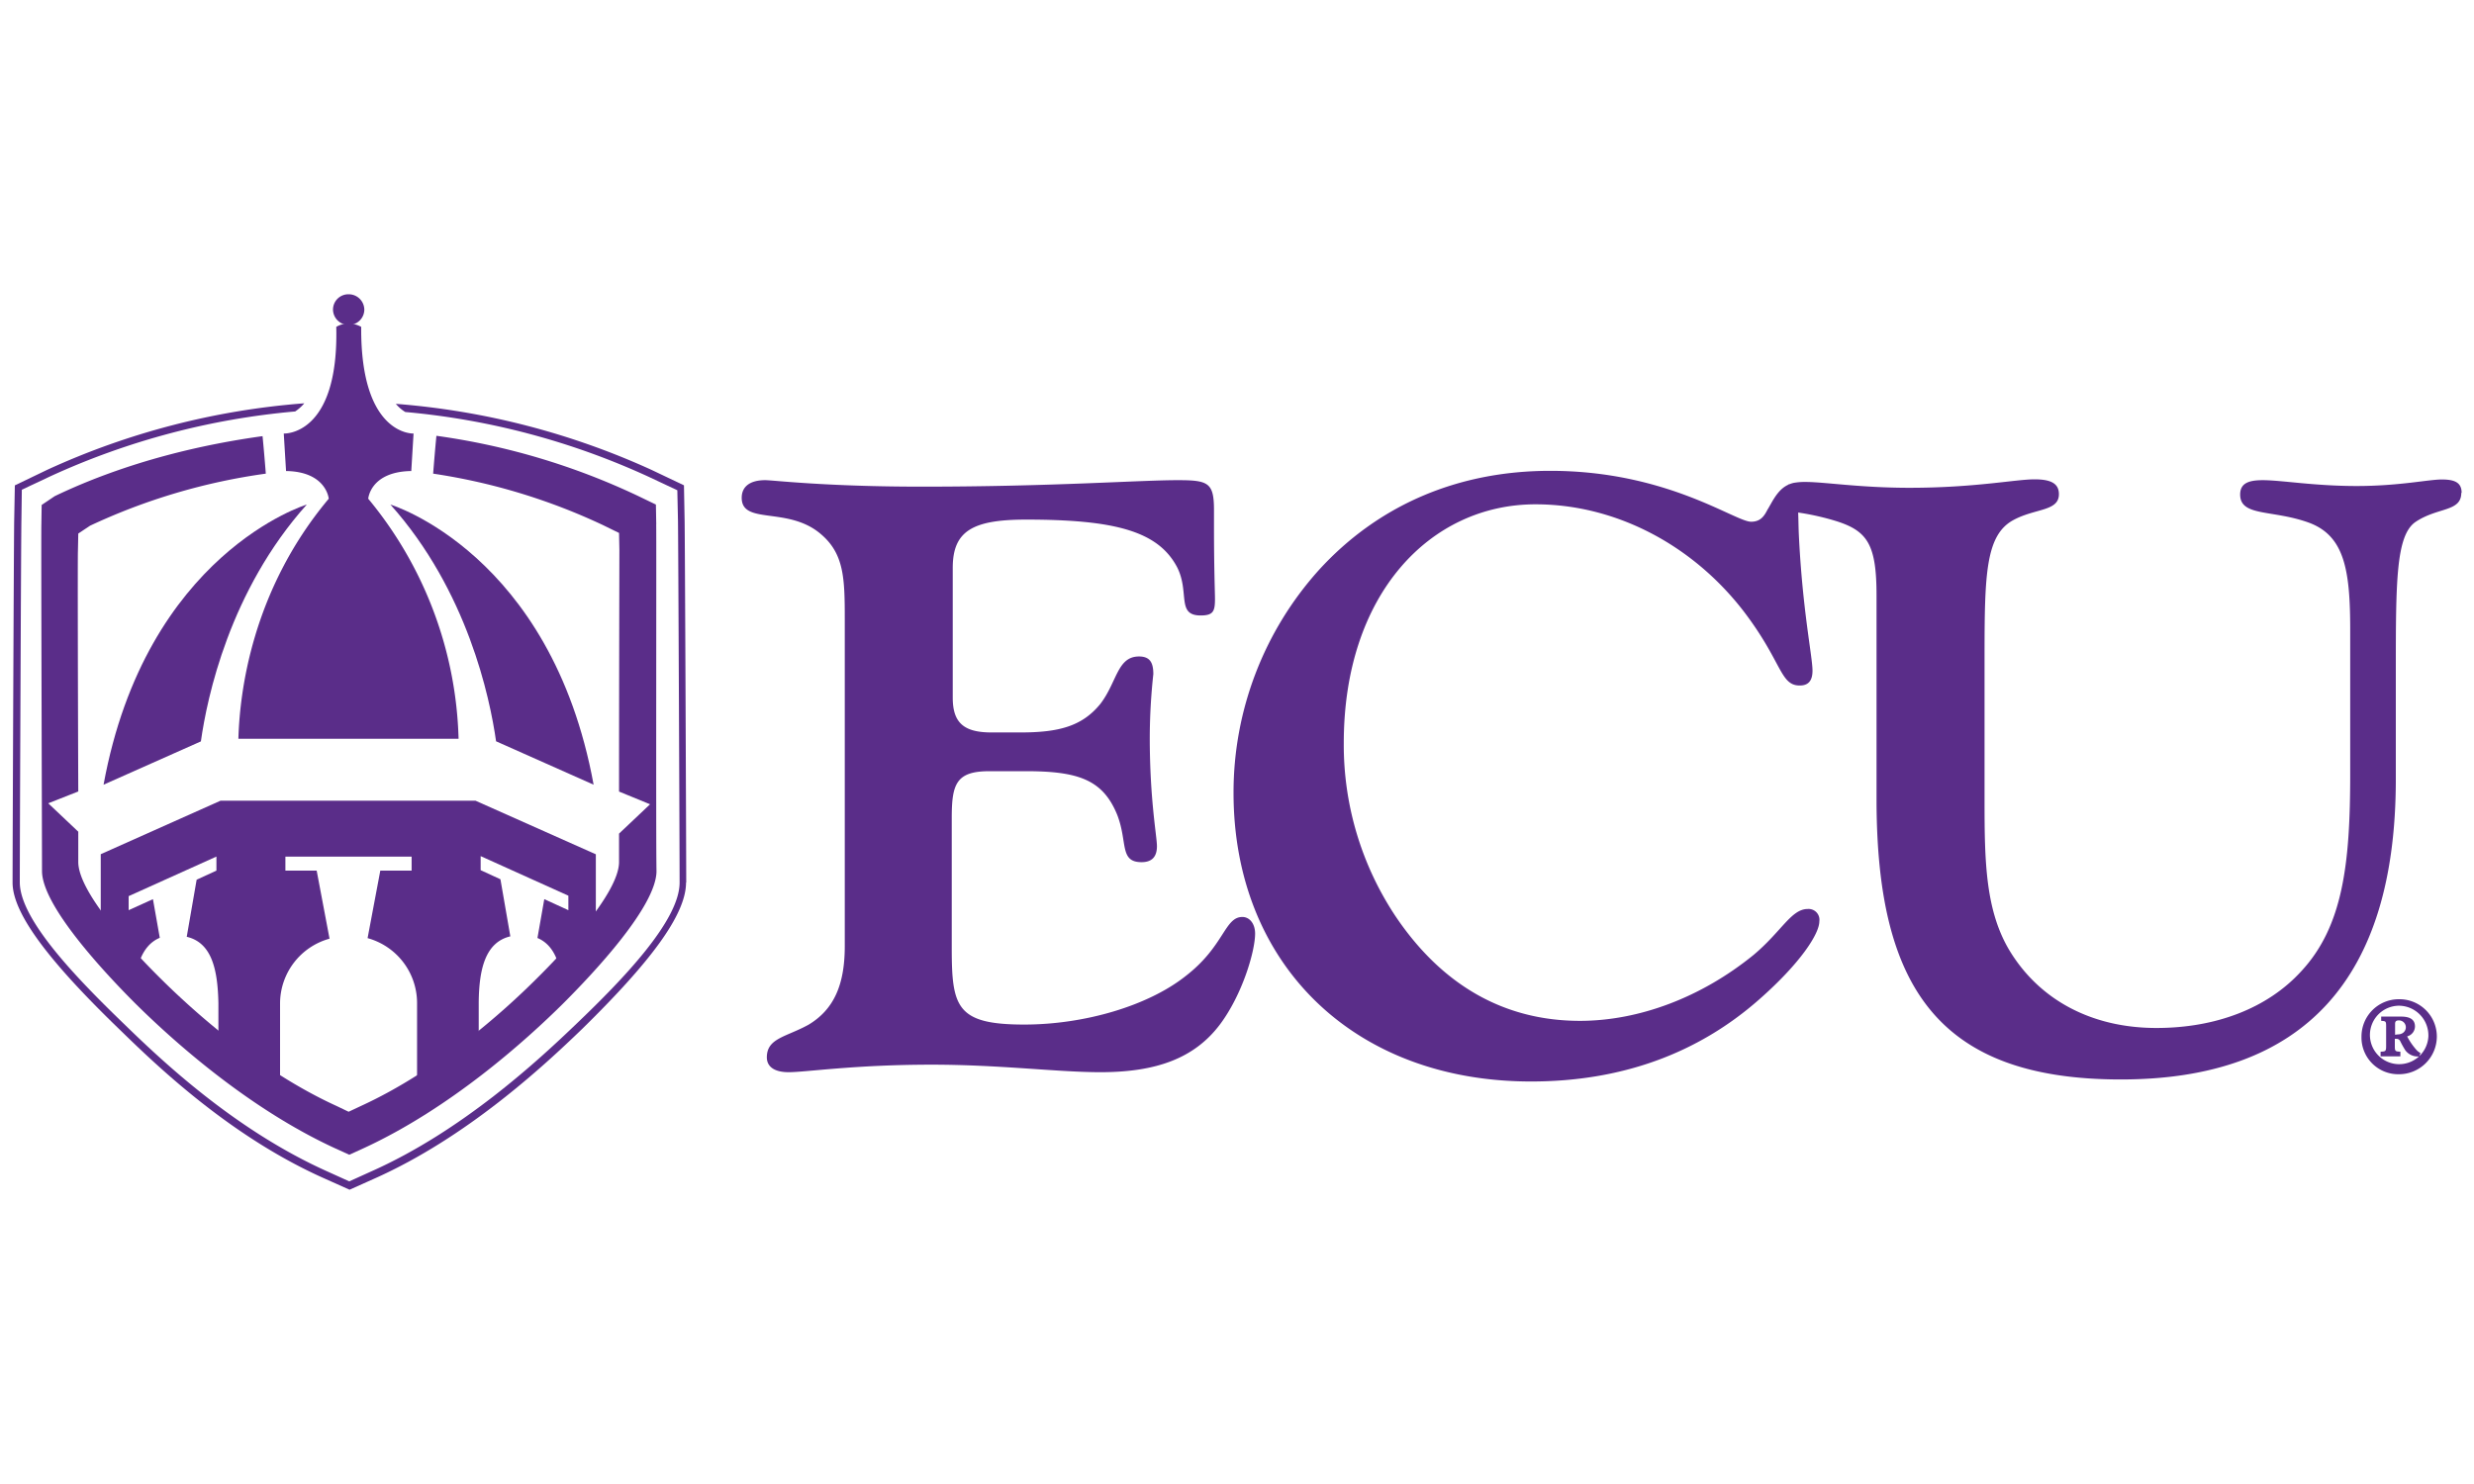
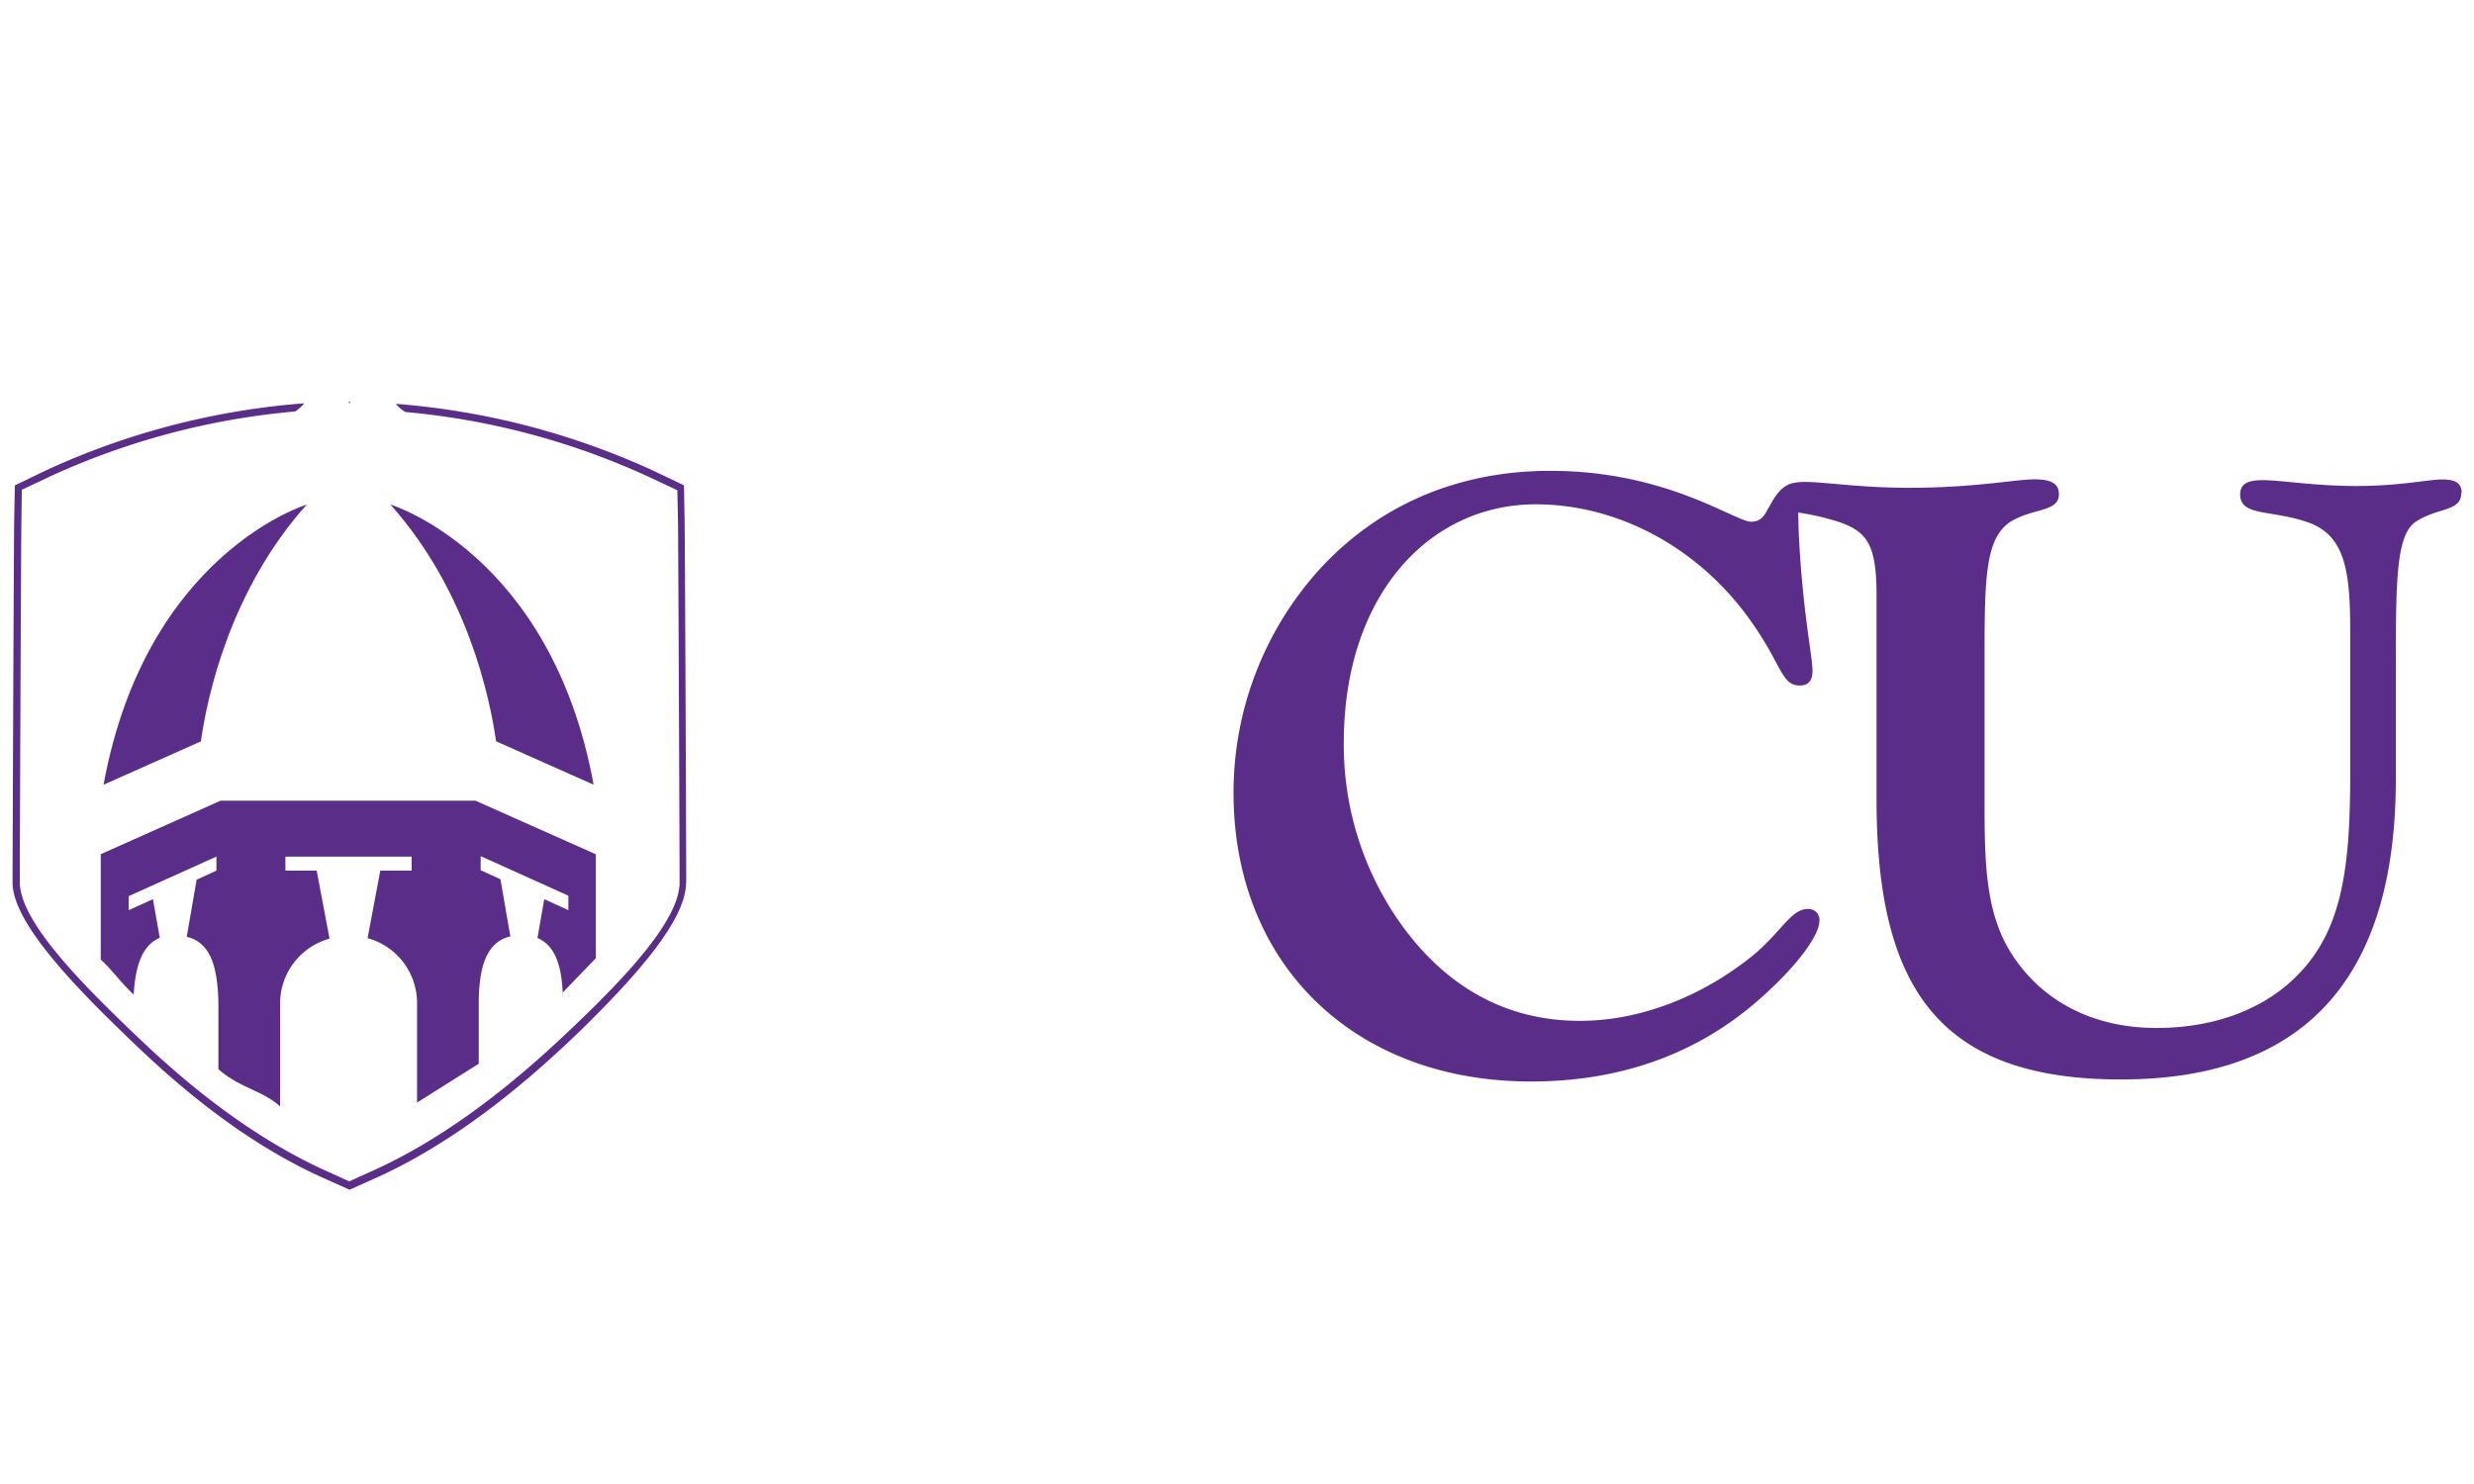
<svg xmlns="http://www.w3.org/2000/svg" id="Layer_1" data-name="Layer 1" viewBox="0 0 500 300">
  <defs>
    <style>.cls-1{fill:#5a2d89;}</style>
  </defs>
  <path class="cls-1" d="M138.69,178.41c0-6.06-.26-70.67-.33-73.3l-.13-7L131.7,95A152.88,152.88,0,0,0,80,81.64a7.77,7.77,0,0,0,1.91,1.65,149.54,149.54,0,0,1,49.24,13.12l5.74,2.7.13,6.06c.06,2.64.33,67.18.33,73.24,0,7.71-11.47,19.58-20.77,28.48C108.76,214.4,93.4,228.64,75,236.82l-4.41,2-4.42-2c-18.39-8.24-33-21.95-40.74-29.47C16.21,198.45,4,186.12,4,178.35c0-6.13.26-70.67.33-73.24L4.41,99l5.74-2.7a150,150,0,0,1,49.5-13.12,8.85,8.85,0,0,0,1.85-1.65A152.07,152.07,0,0,0,9.49,95L3,98.12l-.13,7c-.07,2.63-.33,67.17-.33,73.3,0,6.59,8.24,16.81,22,30.06C32.3,216.05,47,230,65.65,238.27l5,2.24,5-2.24c18.66-8.31,34.15-22.68,42-30.26,13.58-13.32,21-23,21-29.6ZM70.6,81.64a1,1,0,0,0,.13-.46h-.27a1.63,1.63,0,0,1,.14.46Z" />
-   <path class="cls-1" d="M132.63,106l-.07-4-3.69-1.78A139.72,139.72,0,0,0,88.2,88.1c-.2,2-.46,5.08-.66,7.65a123,123,0,0,1,34.34,10.41l3.23,1.58.07,3.5c0,1.71-.07,30.65-.07,48.78l6.27,2.57-6.27,5.93v5.74c0,6.33-11.6,18.59-16.61,23.53-6.59,6.59-20,18.66-35.53,25.78l-2.51,1.18L68,223.57C52.4,216.45,39,204.32,32.43,197.79c-5-4.94-16.61-17.2-16.61-23.53v-6.13l-6.07-5.74L15.82,160c-.07-18.12-.14-46.93-.07-48.65l.07-3.49,2.37-1.58A123.47,123.47,0,0,1,53.72,95.75c-.2-2.57-.46-5.61-.66-7.58-11.47,1.58-27,4.94-42,12.13l-2.64,1.78-.06,4c-.07,2.77.13,64.6.13,70,0,7.19,13.18,21.1,18.85,26.77,7.52,7.45,22.74,21.16,40.35,29.27l2.9,1.32,2.9-1.32c17.6-8.11,32.83-21.82,40.34-29.27,5.67-5.67,18.85-19.51,18.85-26.77-.13-5.47,0-67.37-.06-70.07Z" />
  <path class="cls-1" d="M40.6,149.87C41.85,141,46.4,119.41,62,102c0,0-32.5,9.82-41.07,56.63l19.71-8.77Z" />
  <path class="cls-1" d="M100.26,149.87C99,141,94.46,119.41,78.9,102c0,0,32.5,9.82,41.07,56.63l-19.71-8.77Z" />
  <path class="cls-1" d="M32.3,189.62l-1.39-7.85L26,184v-2.84l17.74-8v2.84l-4,1.84-2,11.54c5.08,1.19,6.26,6.66,6.4,13.38v13.38c4.41,3.89,8.7,4.16,12.46,7.52v-20.9a13.61,13.61,0,0,1,10-13L64,176H57.68v-2.83H83.19V176H76.86l-2.57,13.65a13.62,13.62,0,0,1,10,13v20.24l12.46-7.85V202.67c.06-6.72,1.32-12.19,6.39-13.38l-2-11.54-4-1.84v-2.84l17.73,8V184L110,181.77l-1.38,7.85c4.08,1.71,5.14,6.85,5.14,13v-2l6.66-6.92v-21L96.11,161.87H44.56l-24.2,10.81V194c2.11,1.84,4.36,5,6.66,7.05.33-5.41,1.52-9.89,5.28-11.47Z" />
-   <path class="cls-1" d="M66.44,100.82c-15.69,18.72-18,39.42-18.26,48.52h44.5a79.38,79.38,0,0,0-18.26-48.52s.4-5.47,8.7-5.6l.46-7.58S72.84,88.17,73,66.08a5,5,0,0,0-2.44-.66H70.4a4.63,4.63,0,0,0-2.44.66c.53,22.15-10.61,21.56-10.61,21.56l.46,7.58c8.17.13,8.63,5.6,8.63,5.6Z" />
-   <path class="cls-1" d="M67.3,62.59a3.1,3.1,0,0,1,3.16-3.1,3.15,3.15,0,0,1,3.17,3.1,3.12,3.12,0,0,1-3.17,3.1,3.15,3.15,0,0,1-3.16-3.1Z" />
-   <path class="cls-1" d="M484.84,202a7.54,7.54,0,0,0-7.58,7.58,7.42,7.42,0,0,0,7.58,7.58,7.64,7.64,0,0,0,7.65-7.58,7.55,7.55,0,0,0-7.65-7.58Zm0,1.31a6,6,0,0,1,5.94,6.2,5.91,5.91,0,1,1-5.94-6.2Zm4.35,9.56a2.71,2.71,0,0,1-.79-.59,13.16,13.16,0,0,1-1.91-2.77,2.1,2.1,0,0,0,1.58-2c0-1.71-1.51-2-2.83-2h-4v.86c.92.06,1,.06,1,1.12v4c0,1.06-.13,1.06-1.12,1.12v.93h4v-.93c-1-.06-1.12-.06-1.12-1.12V210h.26a.86.86,0,0,1,.79.39,20.44,20.44,0,0,0,1.06,1.92,3.14,3.14,0,0,0,2.83,1.25l.26-.73Zm-5.14-3.69V207c0-.59.27-.72.79-.72a1.39,1.39,0,0,1,.73,2.57,1.86,1.86,0,0,1-1,.26Z" />
-   <path class="cls-1" d="M170.73,125.15v66.12c0,7.78-2.18,12.79-7.32,15.88-4.55,2.51-8.43,2.71-8.43,6.6,0,1.84,1.45,3,4.41,3,3.5,0,13.32-1.52,28.88-1.52,13.9,0,25.37,1.52,34.14,1.52,11.34,0,19-2.84,24.13-9.63,4.55-6.06,7.12-14.83,7.12-18.39,0-2-1.12-3.36-2.57-3.36-3.63,0-3.63,5.93-11.54,12-7.51,5.93-20.3,9.75-32.56,9.75-13.71,0-14.64-3.56-14.64-15.49v-26.3c0-6.92.93-9.43,7.65-9.43h7.32c10.61,0,15.55,1.72,18.45,8.77,2.18,5.54.4,9.62,4.95,9.62,2,0,3.1-1,3.1-3.23,0-2-1.45-9.29-1.45-22a120.85,120.85,0,0,1,.72-12.79c0-2.37-.72-3.56-2.9-3.56-4.42,0-4.42,5.21-7.84,9.63-3.63,4.42-8.24,5.73-16.09,5.73h-5.87c-5.66,0-7.84-2-7.84-7.05V114.8c0-7.45,4-9.76,14.83-9.76,18.06,0,26.7,2.38,30.52,9.63,2.57,5.07-.19,9.75,4.75,9.75,2.57,0,2.9-.85,2.9-3.36,0-1.19-.2-6.06-.2-14.37v-3.56c0-5.54-1.12-6.06-7.31-6.06-8,0-25.25,1.31-51.75,1.31-19.58,0-30-1.31-31.64-1.31-3.1,0-4.75,1.31-4.75,3.56,0,5.53,9.29,1.71,15.89,7.25,4.81,4,4.94,9,4.94,17.27Z" />
  <path class="cls-1" d="M497.5,99.64c0-2-1.25-2.71-4-2.71s-8.57,1.32-17.21,1.32-15.16-1.18-19-1.18c-2.9,0-4.55.65-4.55,2.9,0,4.54,6.59,3,14,5.73,7.12,2.7,8.24,9.63,8.24,21.62v29.21c0,18.06-1.45,30.72-9.89,39.81-6.79,7.45-17.2,11.47-29.27,11.47-13.18,0-23.6-5.73-29.59-15.49-4.95-8.11-5.15-18.06-5.15-30.19V132.79c0-16.67.2-24.65,5.87-27.68,4.42-2.38,9.16-1.72,9.16-5.21,0-2.18-1.64-3-4.94-3-3.82,0-12.06,1.71-25.25,1.71-10,0-17.2-1.18-21-1.18a12.77,12.77,0,0,0-2.44.19h0a6.18,6.18,0,0,0-.85.27h-.07c-.13.06-.2.13-.33.19-1.32.66-2.31,1.92-3.36,3.83-.2.33-.33.59-.53.92,0,0,0,.07-.06.07h0c-.66,1.31-1.39,2.57-3.37,2.57-3.29,0-17-10.29-40.6-10.29-18.86,0-34.94,7.06-46.81,20.11a67.23,67.23,0,0,0-17.2,45c0,34.41,24.12,58.34,60.12,58.34,18.06,0,33.62-5.53,46.21-16.67,8.24-7.26,12.06-13.19,12.06-15.69a2.19,2.19,0,0,0-2.37-2.51c-3.3,0-5.27,4.55-10.94,9.3-10.62,8.63-23.21,13.31-35.07,13.31-15.36,0-27.95-7.25-37.32-21.22a62.56,62.56,0,0,1-10.41-34.94c0-30.19,17.53-48.26,38.76-48.26,16.09,0,31.64,8.11,42.06,21.63,7.84,10.28,7.32,15,11.34,15,1.64,0,2.57-.86,2.57-3,0-2.83-2.05-12.32-2.77-27.68-.07-1.72-.07-3.17-.13-4.29a51.69,51.69,0,0,1,7.84,1.78c6.2,2,8,4.75,8,15v41.14c0,38,12.46,56.69,49.38,56.69s55.57-20.24,55.57-60.72V135.89c0-18.19,0-27.68,4-30.39,4.48-3,9.23-2,9.23-5.86Z" />
</svg>